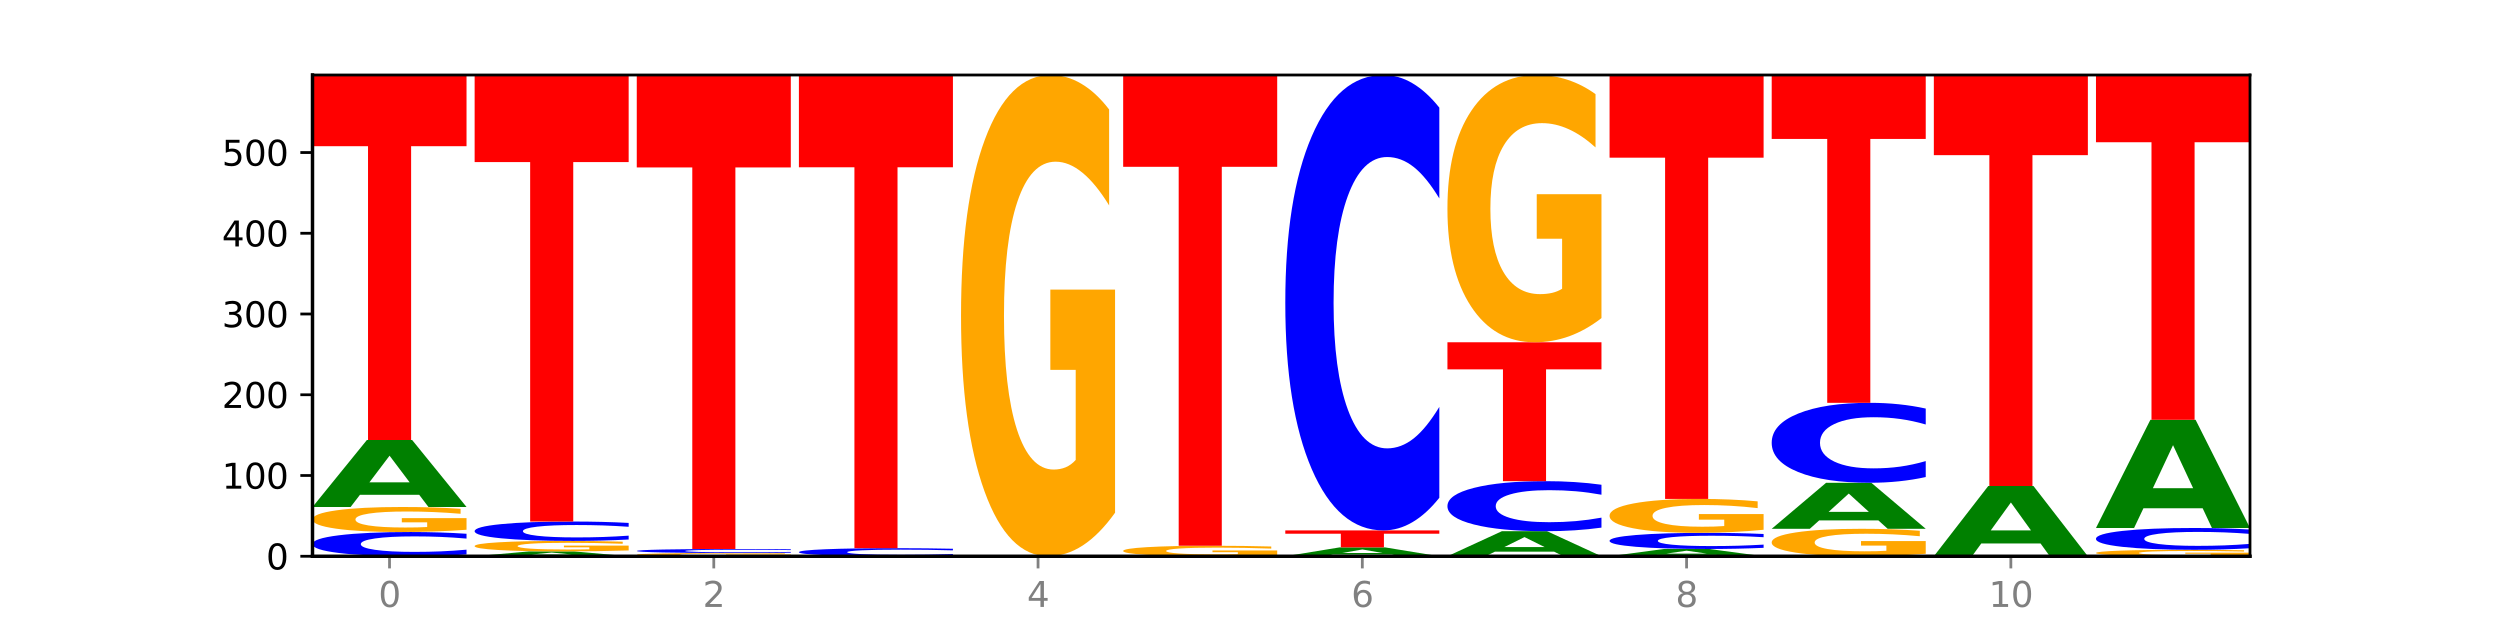
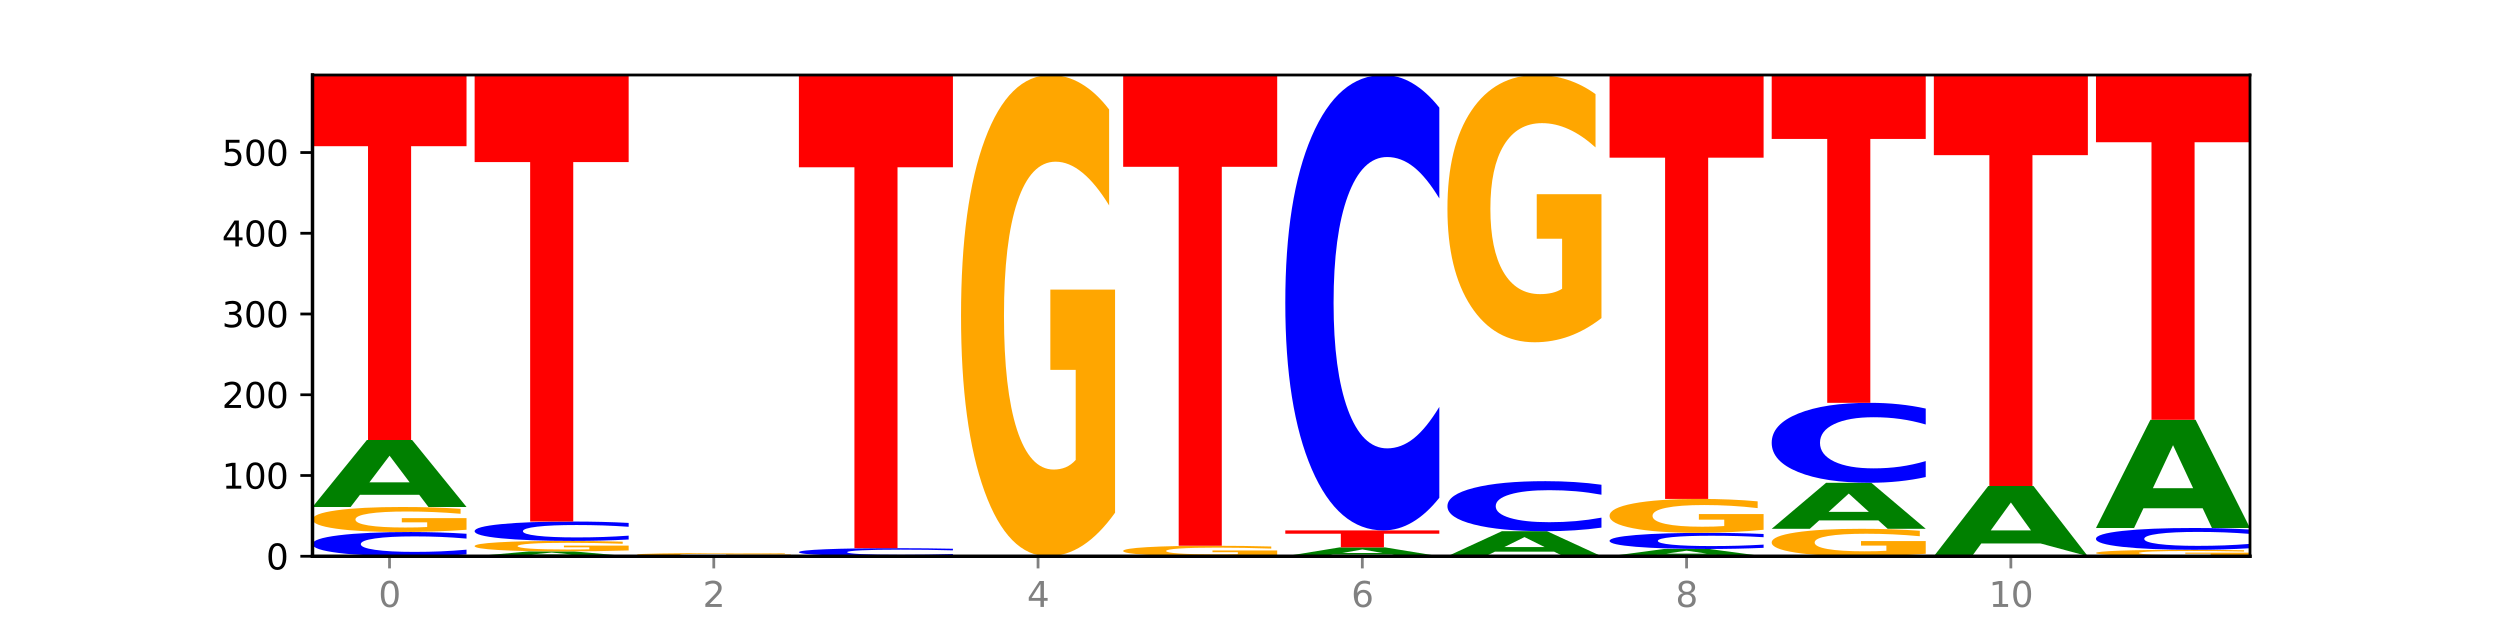
<svg xmlns="http://www.w3.org/2000/svg" xmlns:xlink="http://www.w3.org/1999/xlink" width="720pt" height="180pt" viewBox="0 0 720 180" version="1.1">
  <defs>
    <style type="text/css">*{stroke-linejoin: round; stroke-linecap: butt}</style>
  </defs>
  <g id="figure_1">
    <g id="patch_1">
      <path d="M 0 180  L 720 180  L 720 0  L 0 0  z " style="fill: #ffffff" />
    </g>
    <g id="axes_1">
      <g id="patch_2">
        <path d="M 90 160.2  L 648 160.2  L 648 21.6  L 90 21.6  z " style="fill: #ffffff" />
      </g>
      <g id="line2d_1">
        <path d="M 90 160.2  L 648 160.2  " clip-path="url(#pe03ecaf323)" style="fill: none; stroke: #000000; stroke-width: 0.5; stroke-linecap: square" />
      </g>
      <g id="patch_3">
        <path d="M 134.36 159.7  Q 130.649 159.948 126.637 160.073  Q 122.624 160.2 118.254 160.2  Q 105.222 160.2 97.611 159.26  Q 90 158.321 90 156.714  Q 90 155.101 97.611 154.163  Q 105.222 153.223 118.254 153.223  Q 122.624 153.223 126.637 153.35  Q 130.649 153.476 134.36 153.724  L 134.36 155.114  Q 130.616 154.786 126.983 154.633  Q 123.351 154.48 119.339 154.48  Q 112.141 154.48 108.017 155.075  Q 103.904 155.669 103.904 156.714  Q 103.904 157.754 108.017 158.35  Q 112.141 158.943 119.339 158.943  Q 123.351 158.943 126.983 158.791  Q 130.616 158.636 134.36 158.308  L 134.36 159.7  z " clip-path="url(#pe03ecaf323)" style="fill: #0000ff" />
      </g>
      <g id="patch_4">
        <path d="M 134.36 152.571  Q 129.886 152.897 125.074 153.061  Q 120.263 153.223 115.133 153.223  Q 103.541 153.223 96.77 152.253  Q 90 151.282 90 149.621  Q 90 147.941 96.89 146.978  Q 103.789 146.014 115.789 146.014  Q 120.412 146.014 124.647 146.145  Q 128.892 146.275 132.65 146.531  L 132.65 147.968  Q 128.773 147.639 124.935 147.477  Q 121.098 147.313 117.24 147.313  Q 110.102 147.313 106.235 147.912  Q 102.367 148.509 102.367 149.621  Q 102.367 150.723 106.096 151.325  Q 109.824 151.925 116.684 151.925  Q 118.553 151.925 120.153 151.891  Q 121.754 151.855 123.026 151.78  L 123.026 150.431  L 115.719 150.431  L 115.719 149.23  L 134.36 149.23  L 134.36 152.571  z " clip-path="url(#pe03ecaf323)" style="fill: #ffa600" />
      </g>
      <g id="patch_5">
        <path d="M 120.728 142.498  L 103.668 142.498  L 100.974 146.014  L 90 146.014  L 105.672 126.713  L 118.687 126.713  L 134.36 146.014  L 123.395 146.014  L 120.728 142.498  z M 106.389 138.916  L 117.98 138.916  L 112.194 131.238  L 106.389 138.916  z " clip-path="url(#pe03ecaf323)" style="fill: #008000" />
      </g>
      <g id="patch_6">
        <path d="M 90 21.6  L 134.36 21.6  L 134.36 42.1  L 118.401 42.1  L 118.401 126.713  L 105.99 126.713  L 105.99 42.1  L 90 42.1  L 90 21.6  z " clip-path="url(#pe03ecaf323)" style="fill: #ff0000" />
      </g>
      <g id="patch_7">
        <path d="M 167.423 159.946  L 150.363 159.946  L 147.669 160.2  L 136.695 160.2  L 152.367 158.805  L 165.382 158.805  L 181.054 160.2  L 170.089 160.2  L 167.423 159.946  z M 153.083 159.687  L 164.675 159.687  L 158.888 159.132  L 153.083 159.687  z " clip-path="url(#pe03ecaf323)" style="fill: #008000" />
      </g>
      <g id="patch_8">
        <path d="M 181.054 158.531  Q 176.581 158.668 171.769 158.737  Q 166.957 158.805 161.827 158.805  Q 150.235 158.805 143.465 158.398  Q 136.695 157.99 136.695 157.294  Q 136.695 156.59 143.584 156.186  Q 150.484 155.782 162.483 155.782  Q 167.106 155.782 171.341 155.836  Q 175.586 155.891 179.344 155.998  L 179.344 156.601  Q 175.467 156.463 171.63 156.395  Q 167.792 156.326 163.935 156.326  Q 156.797 156.326 152.929 156.577  Q 149.062 156.828 149.062 157.294  Q 149.062 157.756 152.79 158.008  Q 156.518 158.26 163.378 158.26  Q 165.247 158.26 166.848 158.246  Q 168.448 158.231 169.721 158.2  L 169.721 157.634  L 162.414 157.634  L 162.414 157.13  L 181.054 157.13  L 181.054 158.531  z " clip-path="url(#pe03ecaf323)" style="fill: #ffa600" />
      </g>
      <g id="patch_9">
        <path d="M 181.054 155.381  Q 177.344 155.58 173.331 155.68  Q 169.319 155.782 164.949 155.782  Q 151.917 155.782 144.306 155.03  Q 136.695 154.278 136.695 152.993  Q 136.695 151.703 144.306 150.952  Q 151.917 150.2 164.949 150.2  Q 169.319 150.2 173.331 150.302  Q 177.344 150.402 181.054 150.6  L 181.054 151.713  Q 177.31 151.45 173.678 151.328  Q 170.045 151.206 166.033 151.206  Q 158.835 151.206 154.711 151.682  Q 150.598 152.157 150.598 152.993  Q 150.598 153.825 154.711 154.301  Q 158.835 154.776 166.033 154.776  Q 170.045 154.776 173.678 154.654  Q 177.31 154.531 181.054 154.268  L 181.054 155.381  z " clip-path="url(#pe03ecaf323)" style="fill: #0000ff" />
      </g>
      <g id="patch_10">
        <path d="M 136.695 21.6  L 181.054 21.6  L 181.054 46.681  L 165.095 46.681  L 165.095 150.2  L 152.685 150.2  L 152.685 46.681  L 136.695 46.681  L 136.695 21.6  z " clip-path="url(#pe03ecaf323)" style="fill: #ff0000" />
      </g>
      <g id="patch_11">
        <path d="M 227.749 160.116  Q 223.275 160.158 218.463 160.179  Q 213.652 160.2 208.522 160.2  Q 196.93 160.2 190.159 160.075  Q 183.389 159.949 183.389 159.735  Q 183.389 159.518 190.279 159.394  Q 197.178 159.27 209.178 159.27  Q 213.801 159.27 218.036 159.287  Q 222.281 159.303 226.039 159.336  L 226.039 159.522  Q 222.162 159.479 218.324 159.458  Q 214.487 159.437 210.629 159.437  Q 203.491 159.437 199.624 159.515  Q 195.757 159.592 195.757 159.735  Q 195.757 159.877 199.485 159.955  Q 203.213 160.032 210.073 160.032  Q 211.942 160.032 213.542 160.028  Q 215.143 160.023 216.415 160.014  L 216.415 159.84  L 209.108 159.84  L 209.108 159.685  L 227.749 159.685  L 227.749 160.116  z " clip-path="url(#pe03ecaf323)" style="fill: #ffa600" />
      </g>
      <g id="patch_12">
-         <path d="M 227.749 159.186  Q 224.038 159.228 220.026 159.249  Q 216.014 159.27 211.644 159.27  Q 198.612 159.27 191 159.113  Q 183.389 158.957 183.389 158.689  Q 183.389 158.42 191 158.264  Q 198.612 158.107 211.644 158.107  Q 216.014 158.107 220.026 158.128  Q 224.038 158.149 227.749 158.19  L 227.749 158.422  Q 224.005 158.367 220.372 158.342  Q 216.74 158.316 212.728 158.316  Q 205.53 158.316 201.406 158.416  Q 197.293 158.515 197.293 158.689  Q 197.293 158.862 201.406 158.961  Q 205.53 159.06 212.728 159.06  Q 216.74 159.06 220.372 159.035  Q 224.005 159.009 227.749 158.954  L 227.749 159.186  z " clip-path="url(#pe03ecaf323)" style="fill: #0000ff" />
-       </g>
+         </g>
      <g id="patch_13">
-         <path d="M 183.389 21.6  L 227.749 21.6  L 227.749 48.223  L 211.79 48.223  L 211.79 158.107  L 199.379 158.107  L 199.379 48.223  L 183.389 48.223  L 183.389 21.6  z " clip-path="url(#pe03ecaf323)" style="fill: #ff0000" />
-       </g>
+         </g>
      <g id="patch_14">
        <path d="M 274.444 160.033  Q 270.733 160.116 266.721 160.158  Q 262.708 160.2 258.338 160.2  Q 245.306 160.2 237.695 159.887  Q 230.084 159.574 230.084 159.038  Q 230.084 158.5 237.695 158.188  Q 245.306 157.874 258.338 157.874  Q 262.708 157.874 266.721 157.917  Q 270.733 157.959 274.444 158.041  L 274.444 158.505  Q 270.699 158.395 267.067 158.344  Q 263.435 158.293 259.422 158.293  Q 252.224 158.293 248.1 158.492  Q 243.987 158.69 243.987 159.038  Q 243.987 159.385 248.1 159.583  Q 252.224 159.781 259.422 159.781  Q 263.435 159.781 267.067 159.73  Q 270.699 159.679 274.444 159.569  L 274.444 160.033  z " clip-path="url(#pe03ecaf323)" style="fill: #0000ff" />
      </g>
      <g id="patch_15">
        <path d="M 230.084 21.6  L 274.444 21.6  L 274.444 48.177  L 258.484 48.177  L 258.484 157.874  L 246.074 157.874  L 246.074 48.177  L 230.084 48.177  L 230.084 21.6  z " clip-path="url(#pe03ecaf323)" style="fill: #ff0000" />
      </g>
      <g id="patch_16">
        <path d="M 321.138 147.66  Q 316.664 153.93 311.853 157.079  Q 307.041 160.2 301.911 160.2  Q 290.319 160.2 283.549 141.533  Q 276.778 122.866 276.778 90.943  Q 276.778 58.648 283.668 40.124  Q 290.567 21.6 302.567 21.6  Q 307.19 21.6 311.425 24.119  Q 315.67 26.61 319.428 31.535  L 319.428 59.163  Q 315.551 52.836 311.713 49.715  Q 307.876 46.566 304.018 46.566  Q 296.88 46.566 293.013 58.075  Q 289.146 69.556 289.146 90.943  Q 289.146 112.129 292.874 123.696  Q 296.602 135.234 303.462 135.234  Q 305.331 135.234 306.931 134.576  Q 308.532 133.889 309.805 132.457  L 309.805 106.518  L 302.497 106.518  L 302.497 83.413  L 321.138 83.413  L 321.138 147.66  z " clip-path="url(#pe03ecaf323)" style="fill: #ffa600" />
      </g>
      <g id="patch_17">
        <path d="M 367.833 159.926  Q 363.359 160.063 358.547 160.132  Q 353.735 160.2 348.605 160.2  Q 337.013 160.2 330.243 159.793  Q 323.473 159.386 323.473 158.689  Q 323.473 157.985 330.362 157.581  Q 337.262 157.177 349.262 157.177  Q 353.884 157.177 358.12 157.232  Q 362.365 157.286 366.123 157.394  L 366.123 157.996  Q 362.245 157.858 358.408 157.79  Q 354.57 157.721 350.713 157.721  Q 343.575 157.721 339.708 157.972  Q 335.84 158.223 335.84 158.689  Q 335.84 159.151 339.568 159.404  Q 343.297 159.655 350.156 159.655  Q 352.025 159.655 353.626 159.641  Q 355.227 159.626 356.499 159.595  L 356.499 159.029  L 349.192 159.029  L 349.192 158.525  L 367.833 158.525  L 367.833 159.926  z " clip-path="url(#pe03ecaf323)" style="fill: #ffa600" />
      </g>
      <g id="patch_18">
        <path d="M 323.473 21.6  L 367.833 21.6  L 367.833 48.041  L 351.873 48.041  L 351.873 157.177  L 339.463 157.177  L 339.463 48.041  L 323.473 48.041  L 323.473 21.6  z " clip-path="url(#pe03ecaf323)" style="fill: #ff0000" />
      </g>
      <g id="patch_19">
        <path d="M 400.895 159.734  L 383.835 159.734  L 381.142 160.2  L 370.167 160.2  L 385.84 157.642  L 398.855 157.642  L 414.527 160.2  L 403.562 160.2  L 400.895 159.734  z M 386.556 159.259  L 398.147 159.259  L 392.361 158.242  L 386.556 159.259  z " clip-path="url(#pe03ecaf323)" style="fill: #008000" />
      </g>
      <g id="patch_20">
        <path d="M 370.167 152.758  L 414.527 152.758  L 414.527 153.711  L 398.568 153.711  L 398.568 157.642  L 386.158 157.642  L 386.158 153.711  L 370.167 153.711  L 370.167 152.758  z " clip-path="url(#pe03ecaf323)" style="fill: #ff0000" />
      </g>
      <g id="patch_21">
        <path d="M 414.527 143.357  Q 410.817 148.017 406.804 150.374  Q 402.792 152.758 398.422 152.758  Q 385.39 152.758 377.779 135.094  Q 370.167 117.429 370.167 87.22  Q 370.167 56.902 377.779 39.265  Q 385.39 21.6 398.422 21.6  Q 402.792 21.6 406.804 23.984  Q 410.817 26.341 414.527 31.001  L 414.527 57.146  Q 410.783 50.969 407.151 48.097  Q 403.518 45.225 399.506 45.225  Q 392.308 45.225 388.184 56.415  Q 384.071 67.577 384.071 87.22  Q 384.071 106.781 388.184 117.971  Q 392.308 129.133 399.506 129.133  Q 403.518 129.133 407.151 126.261  Q 410.783 123.362 414.527 117.185  L 414.527 143.357  z " clip-path="url(#pe03ecaf323)" style="fill: #0000ff" />
      </g>
      <g id="patch_22">
        <path d="M 447.59 158.887  L 430.53 158.887  L 427.836 160.2  L 416.862 160.2  L 432.534 152.991  L 445.549 152.991  L 461.222 160.2  L 450.257 160.2  L 447.59 158.887  z M 433.251 157.549  L 444.842 157.549  L 439.055 154.681  L 433.251 157.549  z " clip-path="url(#pe03ecaf323)" style="fill: #008000" />
      </g>
      <g id="patch_23">
        <path d="M 461.222 151.957  Q 457.511 152.47 453.499 152.729  Q 449.486 152.991 445.116 152.991  Q 432.084 152.991 424.473 151.049  Q 416.862 149.107 416.862 145.786  Q 416.862 142.454 424.473 140.515  Q 432.084 138.573 445.116 138.573  Q 449.486 138.573 453.499 138.835  Q 457.511 139.094 461.222 139.606  L 461.222 142.48  Q 457.478 141.801 453.845 141.486  Q 450.213 141.17 446.2 141.17  Q 439.003 141.17 434.879 142.4  Q 430.766 143.627 430.766 145.786  Q 430.766 147.937 434.879 149.167  Q 439.003 150.394 446.2 150.394  Q 450.213 150.394 453.845 150.078  Q 457.478 149.759 461.222 149.08  L 461.222 151.957  z " clip-path="url(#pe03ecaf323)" style="fill: #0000ff" />
      </g>
      <g id="patch_24">
-         <path d="M 416.862 98.574  L 461.222 98.574  L 461.222 106.375  L 445.263 106.375  L 445.263 138.573  L 432.852 138.573  L 432.852 106.375  L 416.862 106.375  L 416.862 98.574  z " clip-path="url(#pe03ecaf323)" style="fill: #ff0000" />
-       </g>
+         </g>
      <g id="patch_25">
        <path d="M 461.222 91.61  Q 456.748 95.092 451.936 96.841  Q 447.124 98.574 441.995 98.574  Q 430.403 98.574 423.632 88.207  Q 416.862 77.84 416.862 60.111  Q 416.862 42.175 423.752 31.888  Q 430.651 21.6 442.651 21.6  Q 447.274 21.6 451.509 22.999  Q 455.754 24.383 459.512 27.117  L 459.512 42.461  Q 455.635 38.947 451.797 37.214  Q 447.96 35.465 444.102 35.465  Q 436.964 35.465 433.097 41.857  Q 429.229 48.233 429.229 60.111  Q 429.229 71.877 432.958 78.301  Q 436.686 84.709 443.545 84.709  Q 445.414 84.709 447.015 84.343  Q 448.616 83.962 449.888 83.167  L 449.888 68.761  L 442.581 68.761  L 442.581 55.929  L 461.222 55.929  L 461.222 91.61  z " clip-path="url(#pe03ecaf323)" style="fill: #ffa600" />
      </g>
      <g id="patch_26">
        <path d="M 494.285 159.819  L 477.225 159.819  L 474.531 160.2  L 463.556 160.2  L 479.229 158.107  L 492.244 158.107  L 507.916 160.2  L 496.951 160.2  L 494.285 159.819  z M 479.945 159.43  L 491.536 159.43  L 485.75 158.598  L 479.945 159.43  z " clip-path="url(#pe03ecaf323)" style="fill: #008000" />
      </g>
      <g id="patch_27">
        <path d="M 507.916 157.774  Q 504.206 157.939 500.193 158.023  Q 496.181 158.107 491.811 158.107  Q 478.779 158.107 471.168 157.481  Q 463.556 156.854 463.556 155.783  Q 463.556 154.708 471.168 154.082  Q 478.779 153.456 491.811 153.456  Q 496.181 153.456 500.193 153.541  Q 504.206 153.624 507.916 153.789  L 507.916 154.717  Q 504.172 154.497 500.54 154.396  Q 496.907 154.294 492.895 154.294  Q 485.697 154.294 481.573 154.691  Q 477.46 155.086 477.46 155.783  Q 477.46 156.477 481.573 156.873  Q 485.697 157.269 492.895 157.269  Q 496.907 157.269 500.54 157.167  Q 504.172 157.065 507.916 156.846  L 507.916 157.774  z " clip-path="url(#pe03ecaf323)" style="fill: #0000ff" />
      </g>
      <g id="patch_28">
        <path d="M 507.916 152.572  Q 503.443 153.014 498.631 153.236  Q 493.819 153.456 488.689 153.456  Q 477.097 153.456 470.327 152.141  Q 463.556 150.825 463.556 148.576  Q 463.556 146.3 470.446 144.994  Q 477.346 143.689 489.345 143.689  Q 493.968 143.689 498.203 143.866  Q 502.448 144.042 506.206 144.389  L 506.206 146.336  Q 502.329 145.89 498.492 145.67  Q 494.654 145.448 490.797 145.448  Q 483.659 145.448 479.791 146.259  Q 475.924 147.068 475.924 148.576  Q 475.924 150.069 479.652 150.884  Q 483.38 151.697 490.24 151.697  Q 492.109 151.697 493.71 151.65  Q 495.31 151.602 496.583 151.501  L 496.583 149.673  L 489.276 149.673  L 489.276 148.045  L 507.916 148.045  L 507.916 152.572  z " clip-path="url(#pe03ecaf323)" style="fill: #ffa600" />
      </g>
      <g id="patch_29">
        <path d="M 463.556 21.6  L 507.916 21.6  L 507.916 45.411  L 491.957 45.411  L 491.957 143.689  L 479.547 143.689  L 479.547 45.411  L 463.556 45.411  L 463.556 21.6  z " clip-path="url(#pe03ecaf323)" style="fill: #ff0000" />
      </g>
      <g id="patch_30">
        <path d="M 554.611 159.485  Q 550.137 159.842 545.325 160.022  Q 540.514 160.2 535.384 160.2  Q 523.792 160.2 517.021 159.135  Q 510.251 158.07 510.251 156.249  Q 510.251 154.407 517.141 153.35  Q 524.04 152.293 536.04 152.293  Q 540.663 152.293 544.898 152.437  Q 549.143 152.579 552.901 152.86  L 552.901 154.436  Q 549.024 154.075 545.186 153.897  Q 541.349 153.718 537.491 153.718  Q 530.353 153.718 526.486 154.374  Q 522.619 155.029 522.619 156.249  Q 522.619 157.458 526.347 158.118  Q 530.075 158.776 536.935 158.776  Q 538.804 158.776 540.404 158.738  Q 542.005 158.699 543.277 158.617  L 543.277 157.138  L 535.97 157.138  L 535.97 155.82  L 554.611 155.82  L 554.611 159.485  z " clip-path="url(#pe03ecaf323)" style="fill: #ffa600" />
      </g>
      <g id="patch_31">
        <path d="M 540.979 149.879  L 523.919 149.879  L 521.225 152.293  L 510.251 152.293  L 525.923 139.038  L 538.938 139.038  L 554.611 152.293  L 543.646 152.293  L 540.979 149.879  z M 526.64 147.418  L 538.231 147.418  L 532.445 142.146  L 526.64 147.418  z " clip-path="url(#pe03ecaf323)" style="fill: #008000" />
      </g>
      <g id="patch_32">
        <path d="M 554.611 137.388  Q 550.9 138.206 546.888 138.619  Q 542.875 139.038 538.505 139.038  Q 525.474 139.038 517.862 135.937  Q 510.251 132.836 510.251 127.534  Q 510.251 122.212 517.862 119.116  Q 525.474 116.015 538.505 116.015  Q 542.875 116.015 546.888 116.434  Q 550.9 116.848 554.611 117.666  L 554.611 122.255  Q 550.867 121.171 547.234 120.667  Q 543.602 120.162 539.59 120.162  Q 532.392 120.162 528.268 122.127  Q 524.155 124.086 524.155 127.534  Q 524.155 130.967 528.268 132.932  Q 532.392 134.891 539.59 134.891  Q 543.602 134.891 547.234 134.387  Q 550.867 133.878 554.611 132.794  L 554.611 137.388  z " clip-path="url(#pe03ecaf323)" style="fill: #0000ff" />
      </g>
      <g id="patch_33">
        <path d="M 510.251 21.6  L 554.611 21.6  L 554.611 40.014  L 538.652 40.014  L 538.652 116.015  L 526.241 116.015  L 526.241 40.014  L 510.251 40.014  L 510.251 21.6  z " clip-path="url(#pe03ecaf323)" style="fill: #ff0000" />
      </g>
      <g id="patch_34">
-         <path d="M 587.674 156.514  L 570.614 156.514  L 567.92 160.2  L 556.946 160.2  L 572.618 139.968  L 585.633 139.968  L 601.305 160.2  L 590.34 160.2  L 587.674 156.514  z M 573.335 152.759  L 584.926 152.759  L 579.139 144.712  L 573.335 152.759  z " clip-path="url(#pe03ecaf323)" style="fill: #008000" />
+         <path d="M 587.674 156.514  L 570.614 156.514  L 567.92 160.2  L 556.946 160.2  L 572.618 139.968  L 585.633 139.968  L 601.305 160.2  L 587.674 156.514  z M 573.335 152.759  L 584.926 152.759  L 579.139 144.712  L 573.335 152.759  z " clip-path="url(#pe03ecaf323)" style="fill: #008000" />
      </g>
      <g id="patch_35">
        <path d="M 556.946 21.6  L 601.305 21.6  L 601.305 44.685  L 585.346 44.685  L 585.346 139.968  L 572.936 139.968  L 572.936 44.685  L 556.946 44.685  L 556.946 21.6  z " clip-path="url(#pe03ecaf323)" style="fill: #ff0000" />
      </g>
      <g id="patch_36">
        <path d="M 648 160.032  Q 643.526 160.116 638.714 160.158  Q 633.903 160.2 628.773 160.2  Q 617.181 160.2 610.41 159.949  Q 603.64 159.699 603.64 159.27  Q 603.64 158.837 610.53 158.588  Q 617.429 158.34 629.429 158.34  Q 634.052 158.34 638.287 158.373  Q 642.532 158.407 646.29 158.473  L 646.29 158.844  Q 642.413 158.759 638.575 158.717  Q 634.738 158.675 630.88 158.675  Q 623.742 158.675 619.875 158.829  Q 616.008 158.983 616.008 159.27  Q 616.008 159.555 619.736 159.71  Q 623.464 159.865 630.324 159.865  Q 632.193 159.865 633.793 159.856  Q 635.394 159.847 636.666 159.828  L 636.666 159.479  L 629.359 159.479  L 629.359 159.169  L 648 159.169  L 648 160.032  z " clip-path="url(#pe03ecaf323)" style="fill: #ffa600" />
      </g>
      <g id="patch_37">
        <path d="M 648 157.89  Q 644.289 158.113 640.277 158.225  Q 636.265 158.34 631.895 158.34  Q 618.863 158.34 611.251 157.494  Q 603.64 156.648 603.64 155.202  Q 603.64 153.751 611.251 152.906  Q 618.863 152.061 631.895 152.061  Q 636.265 152.061 640.277 152.175  Q 644.289 152.288 648 152.511  L 648 153.762  Q 644.256 153.467 640.623 153.329  Q 636.991 153.192 632.979 153.192  Q 625.781 153.192 621.657 153.727  Q 617.544 154.262 617.544 155.202  Q 617.544 156.139 621.657 156.674  Q 625.781 157.209 632.979 157.209  Q 636.991 157.209 640.623 157.071  Q 644.256 156.932 648 156.637  L 648 157.89  z " clip-path="url(#pe03ecaf323)" style="fill: #0000ff" />
      </g>
      <g id="patch_38">
        <path d="M 634.368 146.384  L 617.308 146.384  L 614.614 152.061  L 603.64 152.061  L 619.313 120.899  L 632.328 120.899  L 648 152.061  L 637.035 152.061  L 634.368 146.384  z M 620.029 140.6  L 631.62 140.6  L 625.834 128.205  L 620.029 140.6  z " clip-path="url(#pe03ecaf323)" style="fill: #008000" />
      </g>
      <g id="patch_39">
        <path d="M 603.64 21.6  L 648 21.6  L 648 40.966  L 632.041 40.966  L 632.041 120.899  L 619.63 120.899  L 619.63 40.966  L 603.64 40.966  L 603.64 21.6  z " clip-path="url(#pe03ecaf323)" style="fill: #ff0000" />
      </g>
      <g id="matplotlib.axis_1">
        <g id="xtick_1">
          <g id="line2d_2">
            <defs>
              <path id="m707fac75bc" d="M 0 0  L 0 3.5  " style="stroke: #808080; stroke-width: 0.8" />
            </defs>
            <g>
              <use xlink:href="#m707fac75bc" x="112.18" y="160.2" style="fill: #808080; stroke: #808080; stroke-width: 0.8" />
            </g>
          </g>
          <g id="text_1">
            <g style="fill: #808080" transform="translate(108.999 174.798) scale(0.1 -0.1)">
              <defs>
                <path id="DejaVuSans-30" d="M 2034 4250  Q 1547 4250 1301 3770  Q 1056 3291 1056 2328  Q 1056 1369 1301 889  Q 1547 409 2034 409  Q 2525 409 2770 889  Q 3016 1369 3016 2328  Q 3016 3291 2770 3770  Q 2525 4250 2034 4250  z M 2034 4750  Q 2819 4750 3233 4129  Q 3647 3509 3647 2328  Q 3647 1150 3233 529  Q 2819 -91 2034 -91  Q 1250 -91 836 529  Q 422 1150 422 2328  Q 422 3509 836 4129  Q 1250 4750 2034 4750  z " transform="scale(0.016)" />
              </defs>
              <use xlink:href="#DejaVuSans-30" />
            </g>
          </g>
        </g>
        <g id="xtick_2">
          <g id="line2d_3">
            <g>
              <use xlink:href="#m707fac75bc" x="205.569" y="160.2" style="fill: #808080; stroke: #808080; stroke-width: 0.8" />
            </g>
          </g>
          <g id="text_2">
            <g style="fill: #808080" transform="translate(202.388 174.798) scale(0.1 -0.1)">
              <defs>
                <path id="DejaVuSans-32" d="M 1228 531  L 3431 531  L 3431 0  L 469 0  L 469 531  Q 828 903 1448 1529  Q 2069 2156 2228 2338  Q 2531 2678 2651 2914  Q 2772 3150 2772 3378  Q 2772 3750 2511 3984  Q 2250 4219 1831 4219  Q 1534 4219 1204 4116  Q 875 4013 500 3803  L 500 4441  Q 881 4594 1212 4672  Q 1544 4750 1819 4750  Q 2544 4750 2975 4387  Q 3406 4025 3406 3419  Q 3406 3131 3298 2873  Q 3191 2616 2906 2266  Q 2828 2175 2409 1742  Q 1991 1309 1228 531  z " transform="scale(0.016)" />
              </defs>
              <use xlink:href="#DejaVuSans-32" />
            </g>
          </g>
        </g>
        <g id="xtick_3">
          <g id="line2d_4">
            <g>
              <use xlink:href="#m707fac75bc" x="298.958" y="160.2" style="fill: #808080; stroke: #808080; stroke-width: 0.8" />
            </g>
          </g>
          <g id="text_3">
            <g style="fill: #808080" transform="translate(295.777 174.798) scale(0.1 -0.1)">
              <defs>
                <path id="DejaVuSans-34" d="M 2419 4116  L 825 1625  L 2419 1625  L 2419 4116  z M 2253 4666  L 3047 4666  L 3047 1625  L 3713 1625  L 3713 1100  L 3047 1100  L 3047 0  L 2419 0  L 2419 1100  L 313 1100  L 313 1709  L 2253 4666  z " transform="scale(0.016)" />
              </defs>
              <use xlink:href="#DejaVuSans-34" />
            </g>
          </g>
        </g>
        <g id="xtick_4">
          <g id="line2d_5">
            <g>
              <use xlink:href="#m707fac75bc" x="392.347" y="160.2" style="fill: #808080; stroke: #808080; stroke-width: 0.8" />
            </g>
          </g>
          <g id="text_4">
            <g style="fill: #808080" transform="translate(389.166 174.798) scale(0.1 -0.1)">
              <defs>
                <path id="DejaVuSans-36" d="M 2113 2584  Q 1688 2584 1439 2293  Q 1191 2003 1191 1497  Q 1191 994 1439 701  Q 1688 409 2113 409  Q 2538 409 2786 701  Q 3034 994 3034 1497  Q 3034 2003 2786 2293  Q 2538 2584 2113 2584  z M 3366 4563  L 3366 3988  Q 3128 4100 2886 4159  Q 2644 4219 2406 4219  Q 1781 4219 1451 3797  Q 1122 3375 1075 2522  Q 1259 2794 1537 2939  Q 1816 3084 2150 3084  Q 2853 3084 3261 2657  Q 3669 2231 3669 1497  Q 3669 778 3244 343  Q 2819 -91 2113 -91  Q 1303 -91 875 529  Q 447 1150 447 2328  Q 447 3434 972 4092  Q 1497 4750 2381 4750  Q 2619 4750 2861 4703  Q 3103 4656 3366 4563  z " transform="scale(0.016)" />
              </defs>
              <use xlink:href="#DejaVuSans-36" />
            </g>
          </g>
        </g>
        <g id="xtick_5">
          <g id="line2d_6">
            <g>
              <use xlink:href="#m707fac75bc" x="485.736" y="160.2" style="fill: #808080; stroke: #808080; stroke-width: 0.8" />
            </g>
          </g>
          <g id="text_5">
            <g style="fill: #808080" transform="translate(482.555 174.798) scale(0.1 -0.1)">
              <defs>
                <path id="DejaVuSans-38" d="M 2034 2216  Q 1584 2216 1326 1975  Q 1069 1734 1069 1313  Q 1069 891 1326 650  Q 1584 409 2034 409  Q 2484 409 2743 651  Q 3003 894 3003 1313  Q 3003 1734 2745 1975  Q 2488 2216 2034 2216  z M 1403 2484  Q 997 2584 770 2862  Q 544 3141 544 3541  Q 544 4100 942 4425  Q 1341 4750 2034 4750  Q 2731 4750 3128 4425  Q 3525 4100 3525 3541  Q 3525 3141 3298 2862  Q 3072 2584 2669 2484  Q 3125 2378 3379 2068  Q 3634 1759 3634 1313  Q 3634 634 3220 271  Q 2806 -91 2034 -91  Q 1263 -91 848 271  Q 434 634 434 1313  Q 434 1759 690 2068  Q 947 2378 1403 2484  z M 1172 3481  Q 1172 3119 1398 2916  Q 1625 2713 2034 2713  Q 2441 2713 2670 2916  Q 2900 3119 2900 3481  Q 2900 3844 2670 4047  Q 2441 4250 2034 4250  Q 1625 4250 1398 4047  Q 1172 3844 1172 3481  z " transform="scale(0.016)" />
              </defs>
              <use xlink:href="#DejaVuSans-38" />
            </g>
          </g>
        </g>
        <g id="xtick_6">
          <g id="line2d_7">
            <g>
              <use xlink:href="#m707fac75bc" x="579.126" y="160.2" style="fill: #808080; stroke: #808080; stroke-width: 0.8" />
            </g>
          </g>
          <g id="text_6">
            <g style="fill: #808080" transform="translate(572.763 174.798) scale(0.1 -0.1)">
              <defs>
                <path id="DejaVuSans-31" d="M 794 531  L 1825 531  L 1825 4091  L 703 3866  L 703 4441  L 1819 4666  L 2450 4666  L 2450 531  L 3481 531  L 3481 0  L 794 0  L 794 531  z " transform="scale(0.016)" />
              </defs>
              <use xlink:href="#DejaVuSans-31" />
              <use xlink:href="#DejaVuSans-30" x="63.623" />
            </g>
          </g>
        </g>
      </g>
      <g id="matplotlib.axis_2">
        <g id="ytick_1">
          <g id="line2d_8">
            <defs>
              <path id="mce8aaf0b68" d="M 0 0  L -3.5 0  " style="stroke: #000000; stroke-width: 0.8" />
            </defs>
            <g>
              <use xlink:href="#mce8aaf0b68" x="90" y="160.2" style="stroke: #000000; stroke-width: 0.8" />
            </g>
          </g>
          <g id="text_7">
            <g transform="translate(76.638 163.999) scale(0.1 -0.1)">
              <use xlink:href="#DejaVuSans-30" />
            </g>
          </g>
        </g>
        <g id="ytick_2">
          <g id="line2d_9">
            <g>
              <use xlink:href="#mce8aaf0b68" x="90" y="136.945" style="stroke: #000000; stroke-width: 0.8" />
            </g>
          </g>
          <g id="text_8">
            <g transform="translate(63.913 140.744) scale(0.1 -0.1)">
              <use xlink:href="#DejaVuSans-31" />
              <use xlink:href="#DejaVuSans-30" x="63.623" />
              <use xlink:href="#DejaVuSans-30" x="127.246" />
            </g>
          </g>
        </g>
        <g id="ytick_3">
          <g id="line2d_10">
            <g>
              <use xlink:href="#mce8aaf0b68" x="90" y="113.69" style="stroke: #000000; stroke-width: 0.8" />
            </g>
          </g>
          <g id="text_9">
            <g transform="translate(63.913 117.489) scale(0.1 -0.1)">
              <use xlink:href="#DejaVuSans-32" />
              <use xlink:href="#DejaVuSans-30" x="63.623" />
              <use xlink:href="#DejaVuSans-30" x="127.246" />
            </g>
          </g>
        </g>
        <g id="ytick_4">
          <g id="line2d_11">
            <g>
              <use xlink:href="#mce8aaf0b68" x="90" y="90.435" style="stroke: #000000; stroke-width: 0.8" />
            </g>
          </g>
          <g id="text_10">
            <g transform="translate(63.913 94.234) scale(0.1 -0.1)">
              <defs>
                <path id="DejaVuSans-33" d="M 2597 2516  Q 3050 2419 3304 2112  Q 3559 1806 3559 1356  Q 3559 666 3084 287  Q 2609 -91 1734 -91  Q 1441 -91 1130 -33  Q 819 25 488 141  L 488 750  Q 750 597 1062 519  Q 1375 441 1716 441  Q 2309 441 2620 675  Q 2931 909 2931 1356  Q 2931 1769 2642 2001  Q 2353 2234 1838 2234  L 1294 2234  L 1294 2753  L 1863 2753  Q 2328 2753 2575 2939  Q 2822 3125 2822 3475  Q 2822 3834 2567 4026  Q 2313 4219 1838 4219  Q 1578 4219 1281 4162  Q 984 4106 628 3988  L 628 4550  Q 988 4650 1302 4700  Q 1616 4750 1894 4750  Q 2613 4750 3031 4423  Q 3450 4097 3450 3541  Q 3450 3153 3228 2886  Q 3006 2619 2597 2516  z " transform="scale(0.016)" />
              </defs>
              <use xlink:href="#DejaVuSans-33" />
              <use xlink:href="#DejaVuSans-30" x="63.623" />
              <use xlink:href="#DejaVuSans-30" x="127.246" />
            </g>
          </g>
        </g>
        <g id="ytick_5">
          <g id="line2d_12">
            <g>
              <use xlink:href="#mce8aaf0b68" x="90" y="67.18" style="stroke: #000000; stroke-width: 0.8" />
            </g>
          </g>
          <g id="text_11">
            <g transform="translate(63.913 70.979) scale(0.1 -0.1)">
              <use xlink:href="#DejaVuSans-34" />
              <use xlink:href="#DejaVuSans-30" x="63.623" />
              <use xlink:href="#DejaVuSans-30" x="127.246" />
            </g>
          </g>
        </g>
        <g id="ytick_6">
          <g id="line2d_13">
            <g>
              <use xlink:href="#mce8aaf0b68" x="90" y="43.925" style="stroke: #000000; stroke-width: 0.8" />
            </g>
          </g>
          <g id="text_12">
            <g transform="translate(63.913 47.724) scale(0.1 -0.1)">
              <defs>
                <path id="DejaVuSans-35" d="M 691 4666  L 3169 4666  L 3169 4134  L 1269 4134  L 1269 2991  Q 1406 3038 1543 3061  Q 1681 3084 1819 3084  Q 2600 3084 3056 2656  Q 3513 2228 3513 1497  Q 3513 744 3044 326  Q 2575 -91 1722 -91  Q 1428 -91 1123 -41  Q 819 9 494 109  L 494 744  Q 775 591 1075 516  Q 1375 441 1709 441  Q 2250 441 2565 725  Q 2881 1009 2881 1497  Q 2881 1984 2565 2268  Q 2250 2553 1709 2553  Q 1456 2553 1204 2497  Q 953 2441 691 2322  L 691 4666  z " transform="scale(0.016)" />
              </defs>
              <use xlink:href="#DejaVuSans-35" />
              <use xlink:href="#DejaVuSans-30" x="63.623" />
              <use xlink:href="#DejaVuSans-30" x="127.246" />
            </g>
          </g>
        </g>
      </g>
      <g id="patch_40">
        <path d="M 90 160.2  L 90 21.6  " style="fill: none; stroke: #000000; stroke-linejoin: miter; stroke-linecap: square" />
      </g>
      <g id="patch_41">
        <path d="M 648 160.2  L 648 21.6  " style="fill: none; stroke: #000000; stroke-width: 0.8; stroke-linejoin: miter; stroke-linecap: square" />
      </g>
      <g id="patch_42">
        <path d="M 90 160.2  L 648 160.2  " style="fill: none; stroke: #000000; stroke-linejoin: miter; stroke-linecap: square" />
      </g>
      <g id="patch_43">
        <path d="M 90 21.6  L 648 21.6  " style="fill: none; stroke: #000000; stroke-width: 0.8; stroke-linejoin: miter; stroke-linecap: square" />
      </g>
    </g>
  </g>
  <defs>
    <clipPath id="pe03ecaf323">
      <rect x="90" y="21.6" width="558" height="138.6" />
    </clipPath>
  </defs>
</svg>